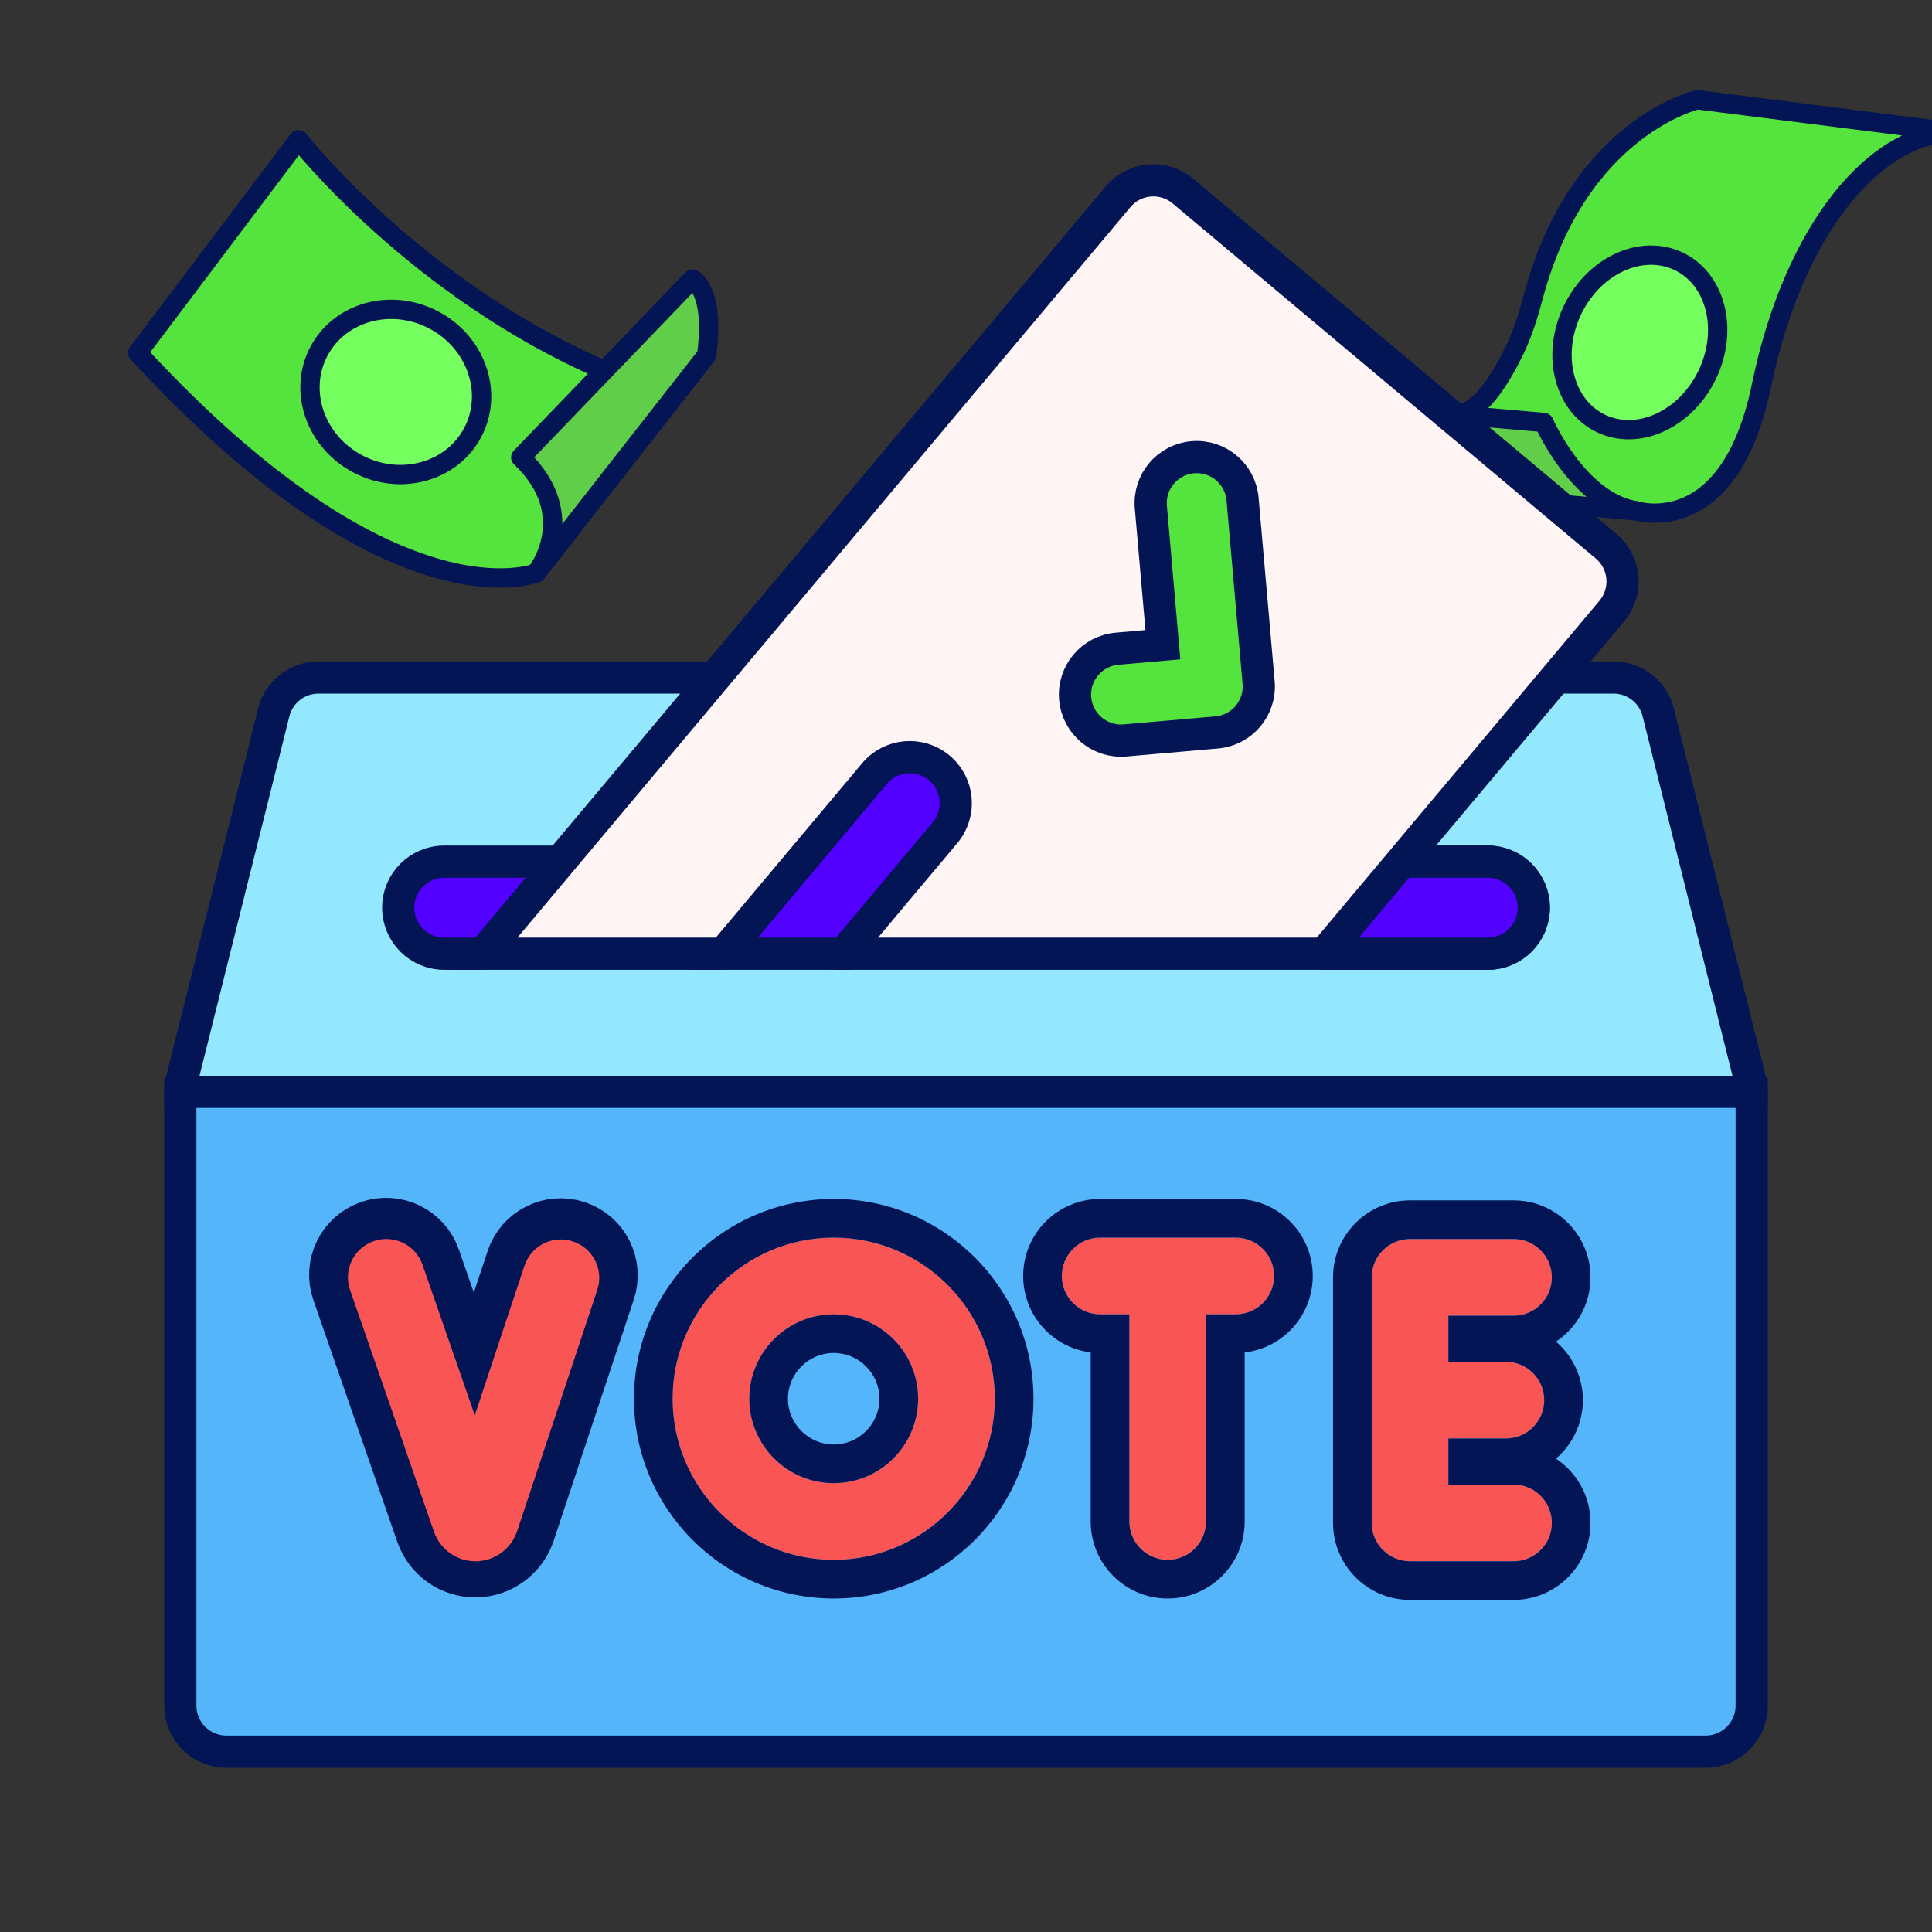
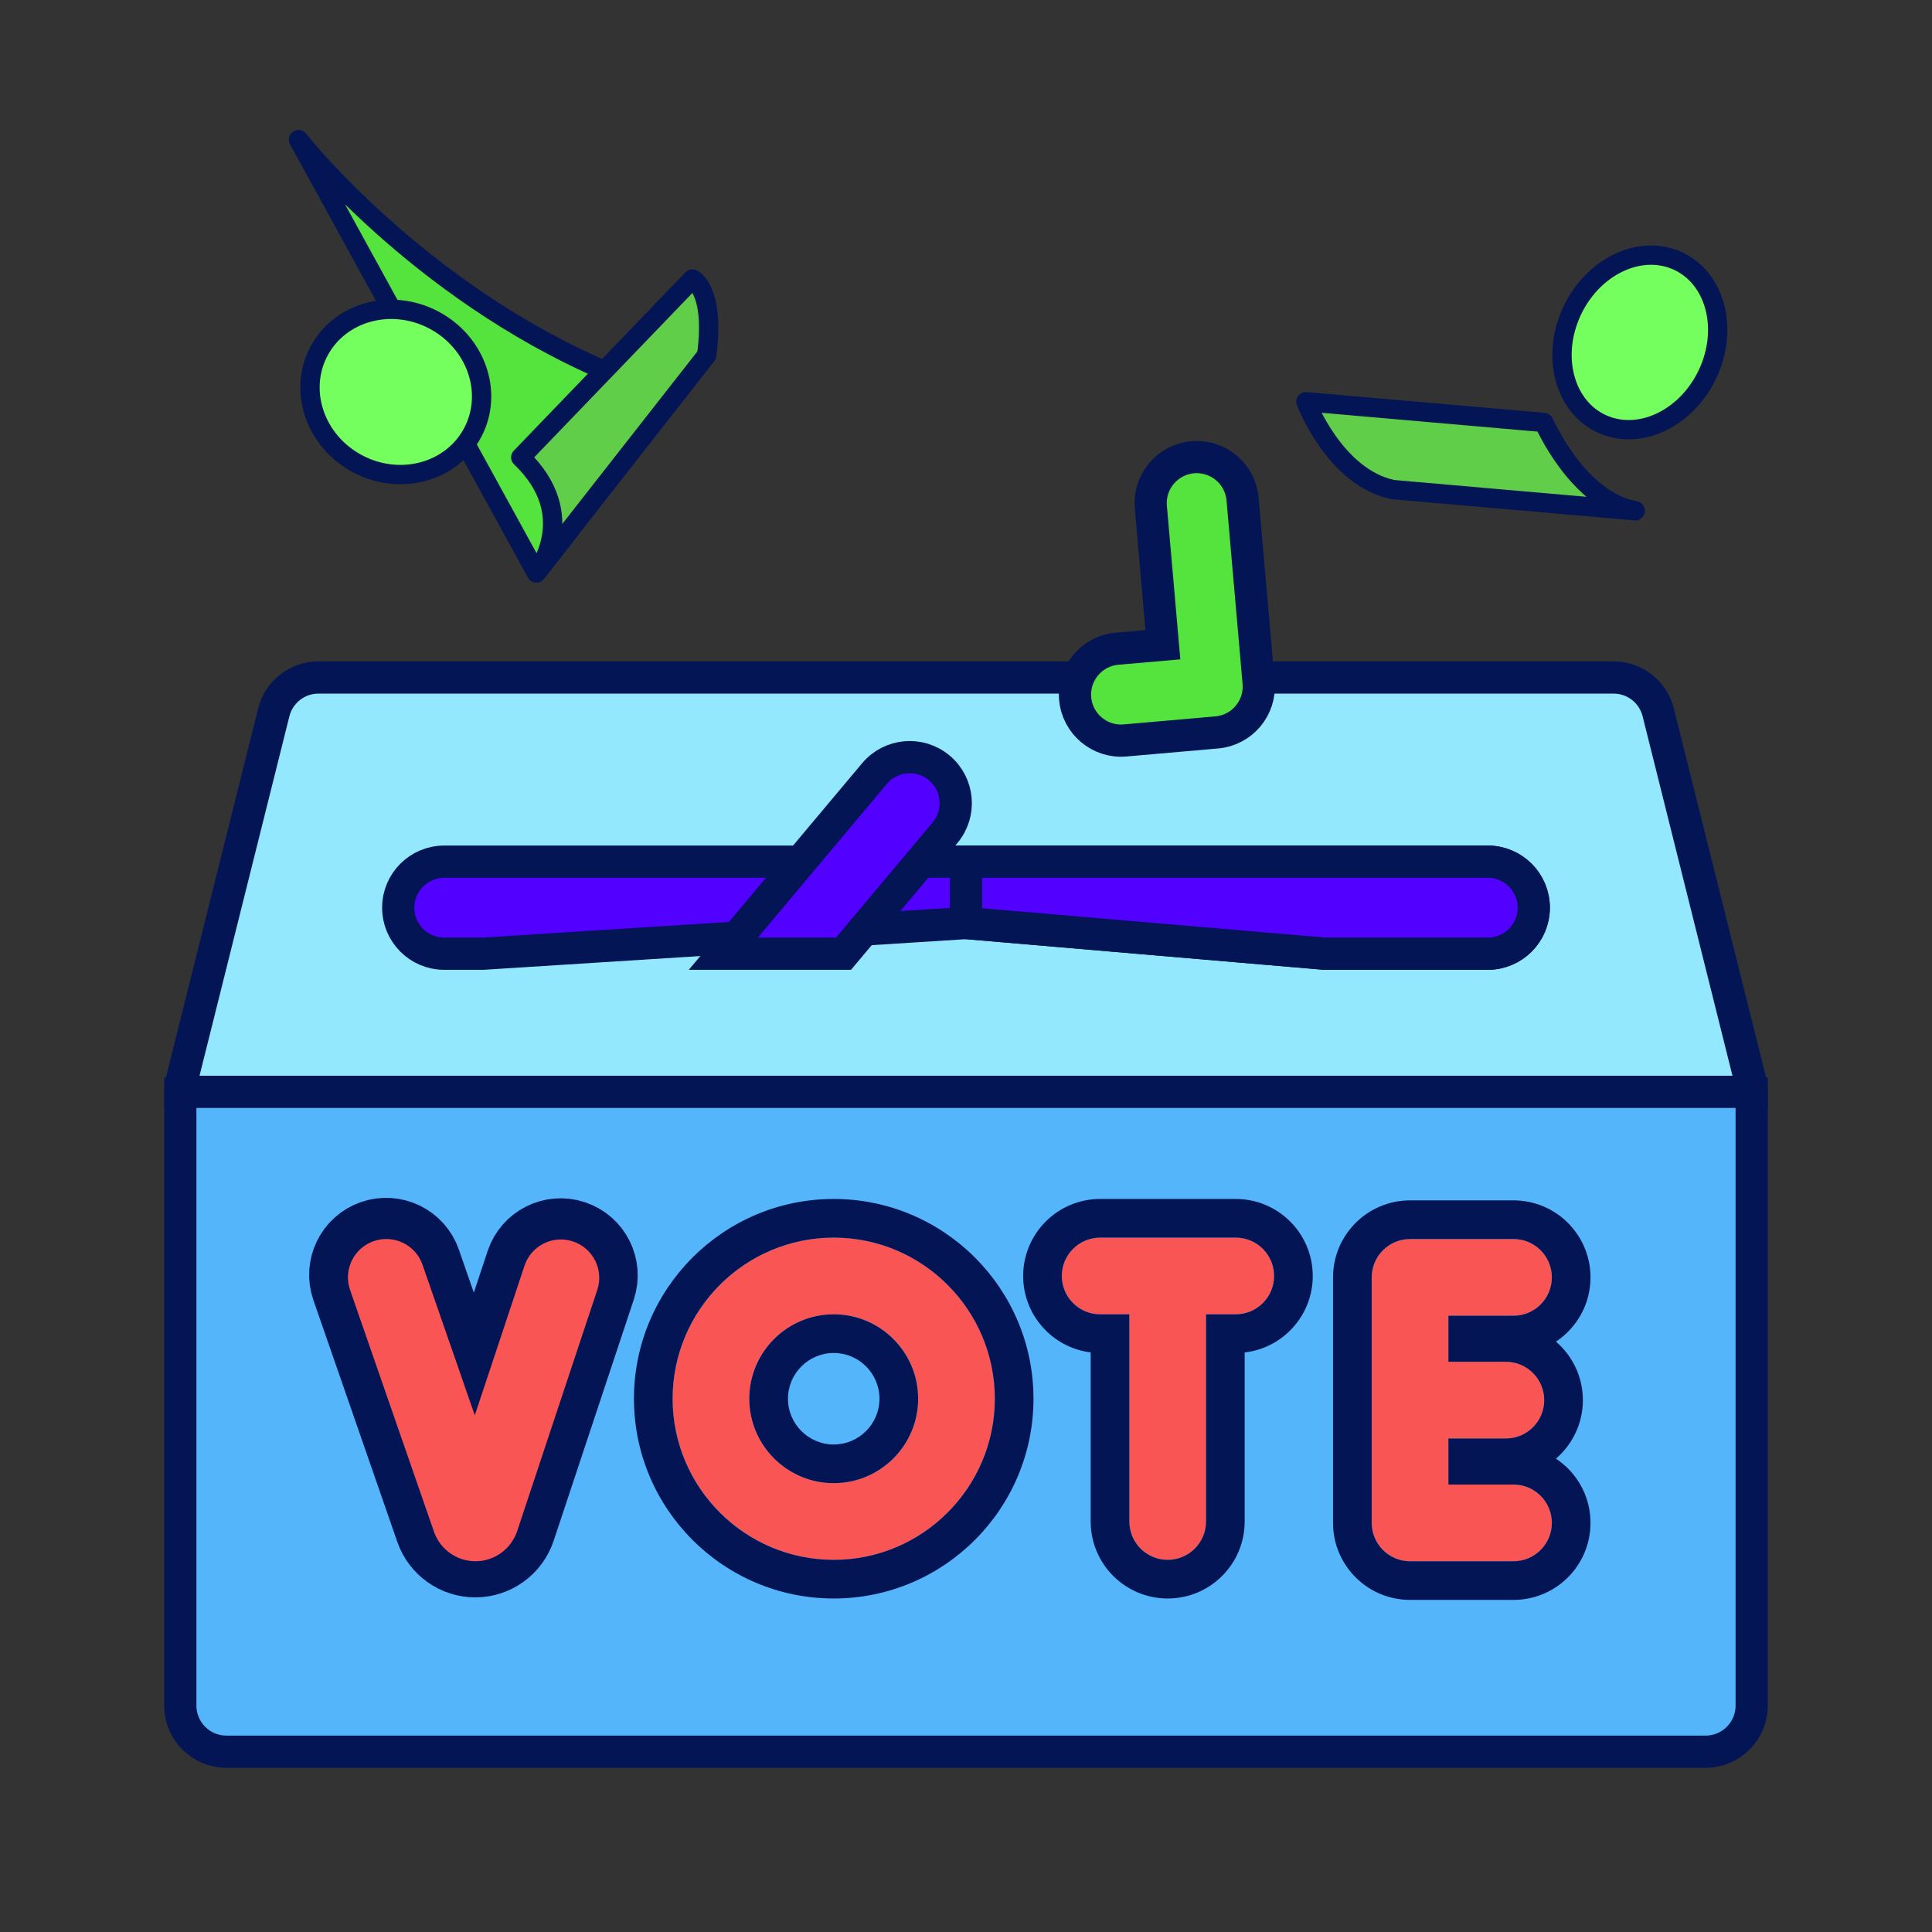
<svg xmlns="http://www.w3.org/2000/svg" width="300" height="300" viewBox="0 0 300 300" fill="none">
  <rect x="0" y="0" width="300" height="300" fill="#333333" stroke="none" />
  <g clip-path="url(#clip0_44_4990)">
-     <path d="M253.947 79.291C253.947 79.291 268.51 84.142 273.508 59.913C278.506 35.683 291.113 20.544 303.58 20.565L263.554 15.491C263.554 15.491 245.092 19.716 238.083 46.087C237.338 48.916 236.463 51.673 235.256 54.23C233.294 58.289 230.139 63.614 227.005 64.107L247.102 78.64L253.947 79.291Z" fill="#55E43E" stroke="#031555" stroke-width="3" stroke-linejoin="round" />
    <path d="M239.738 65.602L202.79 62.378C202.79 62.378 207.204 74.1 216.262 76.019L253.917 79.309C244.985 77.721 239.738 65.602 239.738 65.602Z" fill="#61CE49" stroke="#031555" stroke-width="3" stroke-linejoin="round" />
    <path d="M258.508 65.246C264.83 61.854 268.222 53.697 266.083 47.028C263.944 40.359 257.085 37.703 250.763 41.096C244.44 44.489 241.049 52.646 243.188 59.315C245.326 65.983 252.186 68.639 258.508 65.246Z" fill="#75FF5F" stroke="#031555" stroke-width="3" stroke-linejoin="round" />
    <path d="M28 264.851C28 268.799 31.201 272 35.148 272H264.851C268.799 272 272 268.799 272 264.851V169.539L150 155.242L28 169.539V264.851Z" fill="#55B5FA" stroke="#031555" stroke-width="5" />
    <path d="M257.489 110.618C256.694 107.436 253.835 105.203 250.554 105.203H49.445C46.165 105.203 43.306 107.436 42.51 110.618L28.213 167.805C28.072 168.372 28 168.954 28 169.539H272C272 168.954 271.928 168.372 271.786 167.805L257.489 110.618Z" fill="#93E8FE" stroke="#031555" stroke-width="5" />
    <path d="M231.015 148.093H205.631L150 143.328L74.989 148.093H68.984C65.037 148.093 61.836 144.893 61.836 140.945C61.836 136.997 65.037 133.797 68.984 133.797H231.015C234.963 133.797 238.164 136.997 238.164 140.945C238.164 144.893 234.963 148.093 231.015 148.093Z" fill="#5200FF" stroke="#031555" stroke-width="5" />
    <path d="M231.016 133.797H150V143.328L205.758 148.093H231.016C234.963 148.093 238.164 144.893 238.164 140.945C238.164 136.997 234.963 133.797 231.016 133.797Z" fill="#5200FF" stroke="#031555" stroke-width="5" />
    <path d="M235.016 230.518H224.908V223.369H233.831C237.122 223.369 239.788 220.702 239.788 217.412C239.788 214.123 237.122 211.455 233.831 211.455H224.908V204.307H235.016C238.305 204.307 240.973 201.639 240.973 198.35C240.973 195.06 238.305 192.393 235.016 192.393H218.951C215.661 192.393 212.994 195.06 212.994 198.35V236.475C212.994 239.764 215.661 242.432 218.951 242.432H235.016C238.305 242.432 240.973 239.764 240.973 236.475C240.973 233.185 238.305 230.518 235.016 230.518Z" fill="#FA5555" />
    <path fill-rule="evenodd" clip-rule="evenodd" d="M241.606 226.497C244.84 228.637 246.973 232.307 246.973 236.475C246.973 243.078 241.619 248.432 235.016 248.432H218.951C212.348 248.432 206.994 243.078 206.994 236.475V198.35C206.994 191.746 212.348 186.393 218.951 186.393H235.016C241.619 186.393 246.973 191.746 246.973 198.35C246.973 202.518 244.84 206.188 241.606 208.328C244.166 210.521 245.788 213.777 245.788 217.412C245.788 221.047 244.166 224.304 241.606 226.497ZM235.016 230.518C238.305 230.518 240.973 233.185 240.973 236.475C240.973 239.764 238.305 242.432 235.016 242.432H218.951C215.661 242.432 212.994 239.764 212.994 236.475V198.35C212.994 195.06 215.661 192.393 218.951 192.393H235.016C238.305 192.393 240.973 195.06 240.973 198.35C240.973 201.639 238.305 204.307 235.016 204.307H224.908V211.455H233.831C237.122 211.455 239.788 214.123 239.788 217.412C239.788 220.702 237.122 223.369 233.831 223.369H224.908V230.518H235.016Z" fill="#031555" />
    <path d="M88.945 192.376C85.823 191.338 82.451 193.028 81.414 196.151L73.699 219.376L65.586 196.005C64.508 192.897 61.113 191.252 58.005 192.331C54.897 193.41 53.252 196.804 54.331 199.912L67.38 237.506C68.346 240.223 70.924 242.041 73.804 242.041H73.85C76.749 242.021 79.325 240.164 80.272 237.379L92.721 199.907C93.758 196.785 92.067 193.413 88.945 192.376Z" fill="#031555" stroke="#031555" stroke-width="12" />
    <path d="M191.887 192.175H170.832C167.542 192.175 164.875 194.843 164.875 198.132C164.875 201.422 167.542 204.089 170.832 204.089H175.36V236.257C175.36 239.547 178.027 242.214 181.317 242.214C184.607 242.214 187.274 239.547 187.274 236.257V204.089H191.887C195.177 204.089 197.844 201.422 197.844 198.132C197.844 194.843 195.177 192.175 191.887 192.175Z" fill="#FA5555" />
    <path fill-rule="evenodd" clip-rule="evenodd" d="M170.832 186.175H191.887C198.49 186.175 203.844 191.529 203.844 198.132C203.844 204.267 199.224 209.323 193.274 210.01V236.257C193.274 242.861 187.92 248.214 181.317 248.214C174.713 248.214 169.36 242.861 169.36 236.257V210C163.451 209.274 158.875 204.237 158.875 198.132C158.875 191.529 164.229 186.175 170.832 186.175ZM170.832 192.175H191.887C195.177 192.175 197.844 194.843 197.844 198.132C197.844 201.422 195.177 204.089 191.887 204.089H187.274V236.257C187.274 239.547 184.607 242.214 181.317 242.214C178.027 242.214 175.36 239.547 175.36 236.257V204.089H170.832C167.542 204.089 164.875 201.422 164.875 198.132C164.875 194.843 167.542 192.175 170.832 192.175Z" fill="#031555" />
    <path d="M129.46 192.175C115.664 192.175 104.44 203.399 104.44 217.195C104.44 230.99 115.664 242.214 129.46 242.214C143.256 242.214 154.479 230.99 154.479 217.195C154.479 203.399 143.256 192.175 129.46 192.175ZM129.46 230.3C122.233 230.3 116.354 224.421 116.354 217.195C116.354 209.969 122.233 204.089 129.46 204.089C136.687 204.089 142.565 209.969 142.565 217.195C142.565 224.421 136.687 230.3 129.46 230.3Z" fill="#FA5555" />
    <path fill-rule="evenodd" clip-rule="evenodd" d="M98.44 217.195C98.44 200.086 112.35 186.175 129.46 186.175C146.57 186.175 160.479 200.086 160.479 217.195C160.479 234.304 146.57 248.214 129.46 248.214C112.35 248.214 98.44 234.304 98.44 217.195ZM122.354 217.195C122.354 221.107 125.547 224.3 129.46 224.3C133.373 224.3 136.565 221.107 136.565 217.195C136.565 213.282 133.373 210.089 129.46 210.089C125.547 210.089 122.354 213.282 122.354 217.195ZM104.44 217.195C104.44 203.399 115.664 192.175 129.46 192.175C143.256 192.175 154.479 203.399 154.479 217.195C154.479 230.99 143.256 242.214 129.46 242.214C115.664 242.214 104.44 230.99 104.44 217.195ZM116.354 217.195C116.354 224.421 122.233 230.3 129.46 230.3C136.687 230.3 142.565 224.421 142.565 217.195C142.565 209.969 136.687 204.089 129.46 204.089C122.233 204.089 116.354 209.969 116.354 217.195Z" fill="#031555" />
-     <path d="M249.4 84.811L183.687 29.672C180.663 27.135 176.154 27.529 173.616 30.554L74.989 148.093H112.315L126.172 142.375L130.978 148.093H205.631L250.281 94.882C252.818 91.858 252.424 87.349 249.4 84.811Z" fill="#FFF5F5" stroke="#031555" stroke-width="5" />
    <path d="M145.858 119.24C142.833 116.702 138.325 117.097 135.787 120.121L112.315 148.093H130.979L146.739 129.311C149.276 126.286 148.882 121.778 145.858 119.24Z" fill="#5200FF" stroke="#031555" stroke-width="5" />
    <path d="M166.952 108.478C166.608 104.545 169.518 101.077 173.45 100.733L180.572 100.11L178.703 78.746C178.358 74.813 181.268 71.346 185.201 71.002C189.134 70.658 192.601 73.568 192.945 77.501L195.438 105.986C195.782 109.919 192.872 113.386 188.94 113.73L174.697 114.976C170.764 115.32 167.297 112.411 166.952 108.478Z" fill="#55E43E" stroke="#031555" stroke-width="5" />
    <path d="M88.971 192.767C85.848 191.729 82.477 193.419 81.44 196.542L73.725 219.767L65.612 196.396C64.534 193.288 61.139 191.643 58.031 192.722C54.923 193.801 53.278 197.195 54.357 200.303L67.406 237.897C68.372 240.614 70.95 242.432 73.83 242.432H73.876C76.775 242.412 79.35 240.555 80.298 237.77L92.747 200.298C93.784 197.176 92.093 193.804 88.971 192.767Z" fill="#FA5555" />
-     <path d="M83.289 88.965C83.289 88.965 61.22 97.993 21.378 54.794L46.349 21.686C46.349 21.686 64.567 44.895 93.873 57.541L88.517 82.278L83.289 88.965Z" fill="#55E43E" stroke="#031555" stroke-width="3" stroke-linejoin="round" />
+     <path d="M83.289 88.965L46.349 21.686C46.349 21.686 64.567 44.895 93.873 57.541L88.517 82.278L83.289 88.965Z" fill="#55E43E" stroke="#031555" stroke-width="3" stroke-linejoin="round" />
    <path d="M73.432 67.104C76.658 60.916 73.913 53.105 67.301 49.658C60.689 46.211 52.714 48.433 49.488 54.621C46.262 60.809 49.007 68.62 55.619 72.067C62.231 75.513 70.206 73.291 73.432 67.104Z" fill="#75FF5F" stroke="#031555" stroke-width="3" stroke-linejoin="round" />
    <path d="M80.861 71.025L107.523 43.321C107.523 43.321 111.099 44.94 109.727 55.164L83.287 88.926C83.289 88.965 90.352 80.072 80.861 71.025Z" fill="#61CE49" stroke="#031555" stroke-width="3" stroke-linejoin="round" />
  </g>
  <defs>
    <clipPath id="clip0_44_4990">
      <rect width="300" height="300" fill="white" />
    </clipPath>
  </defs>
</svg>